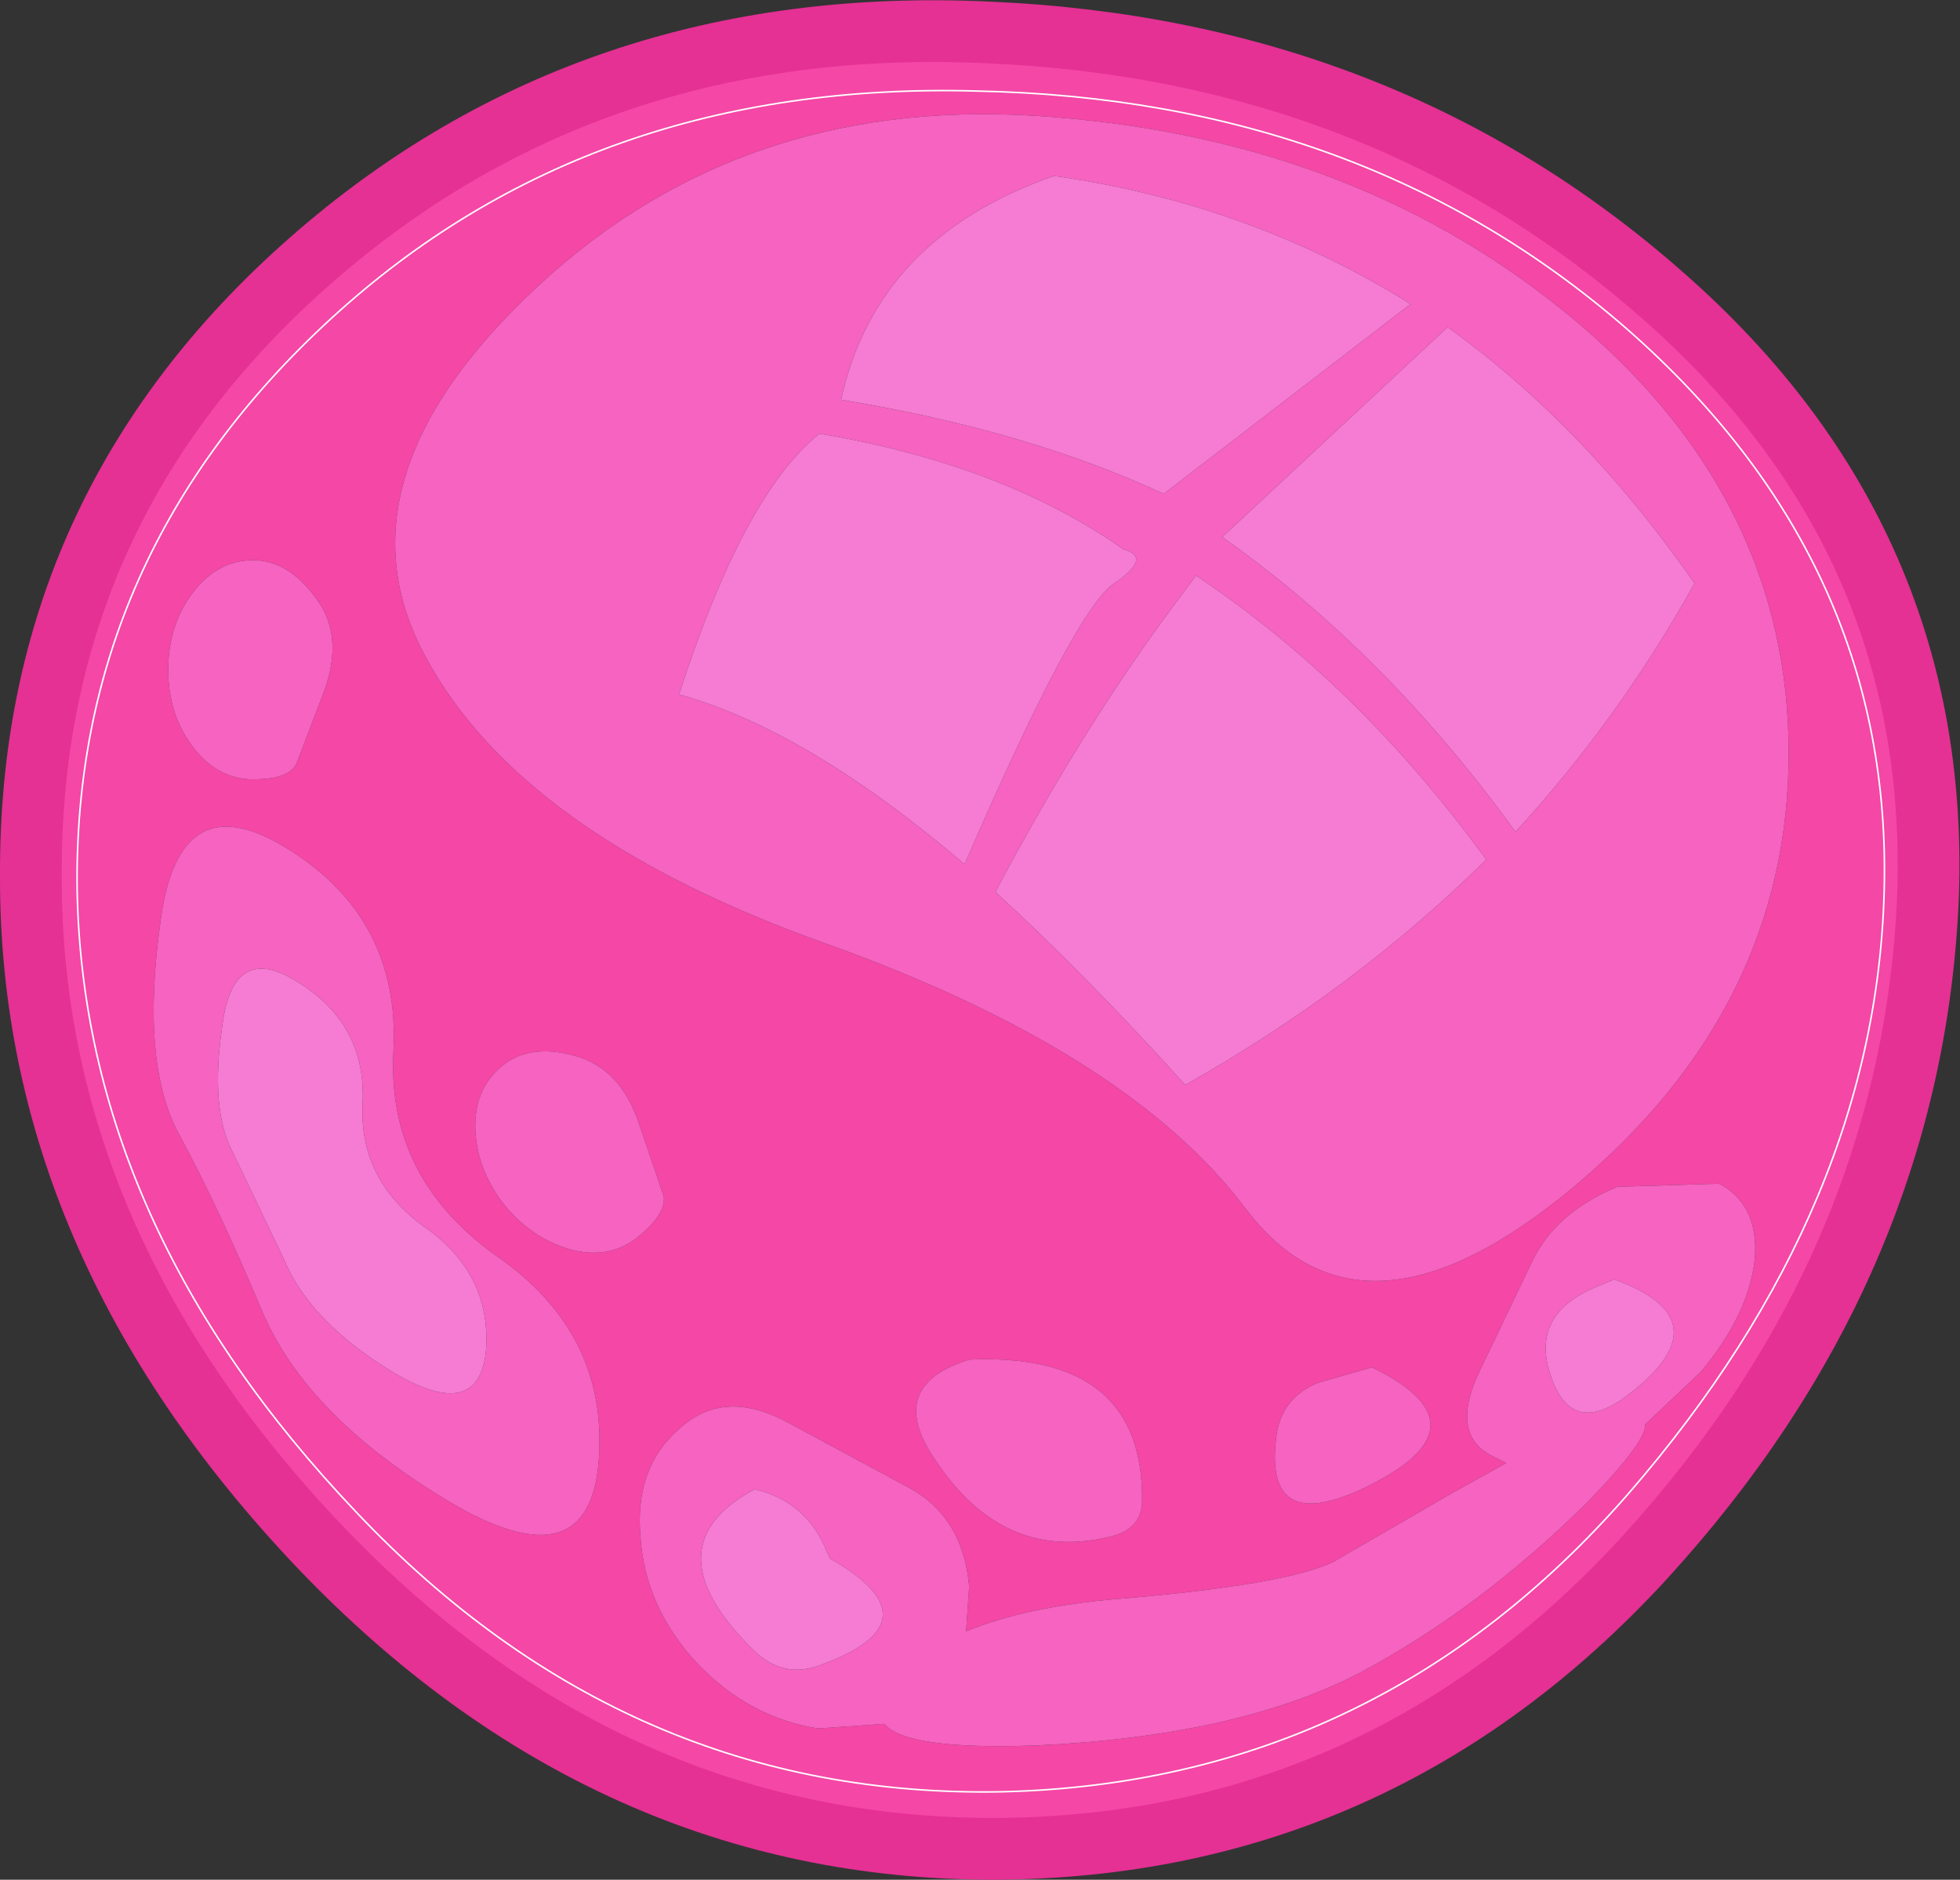
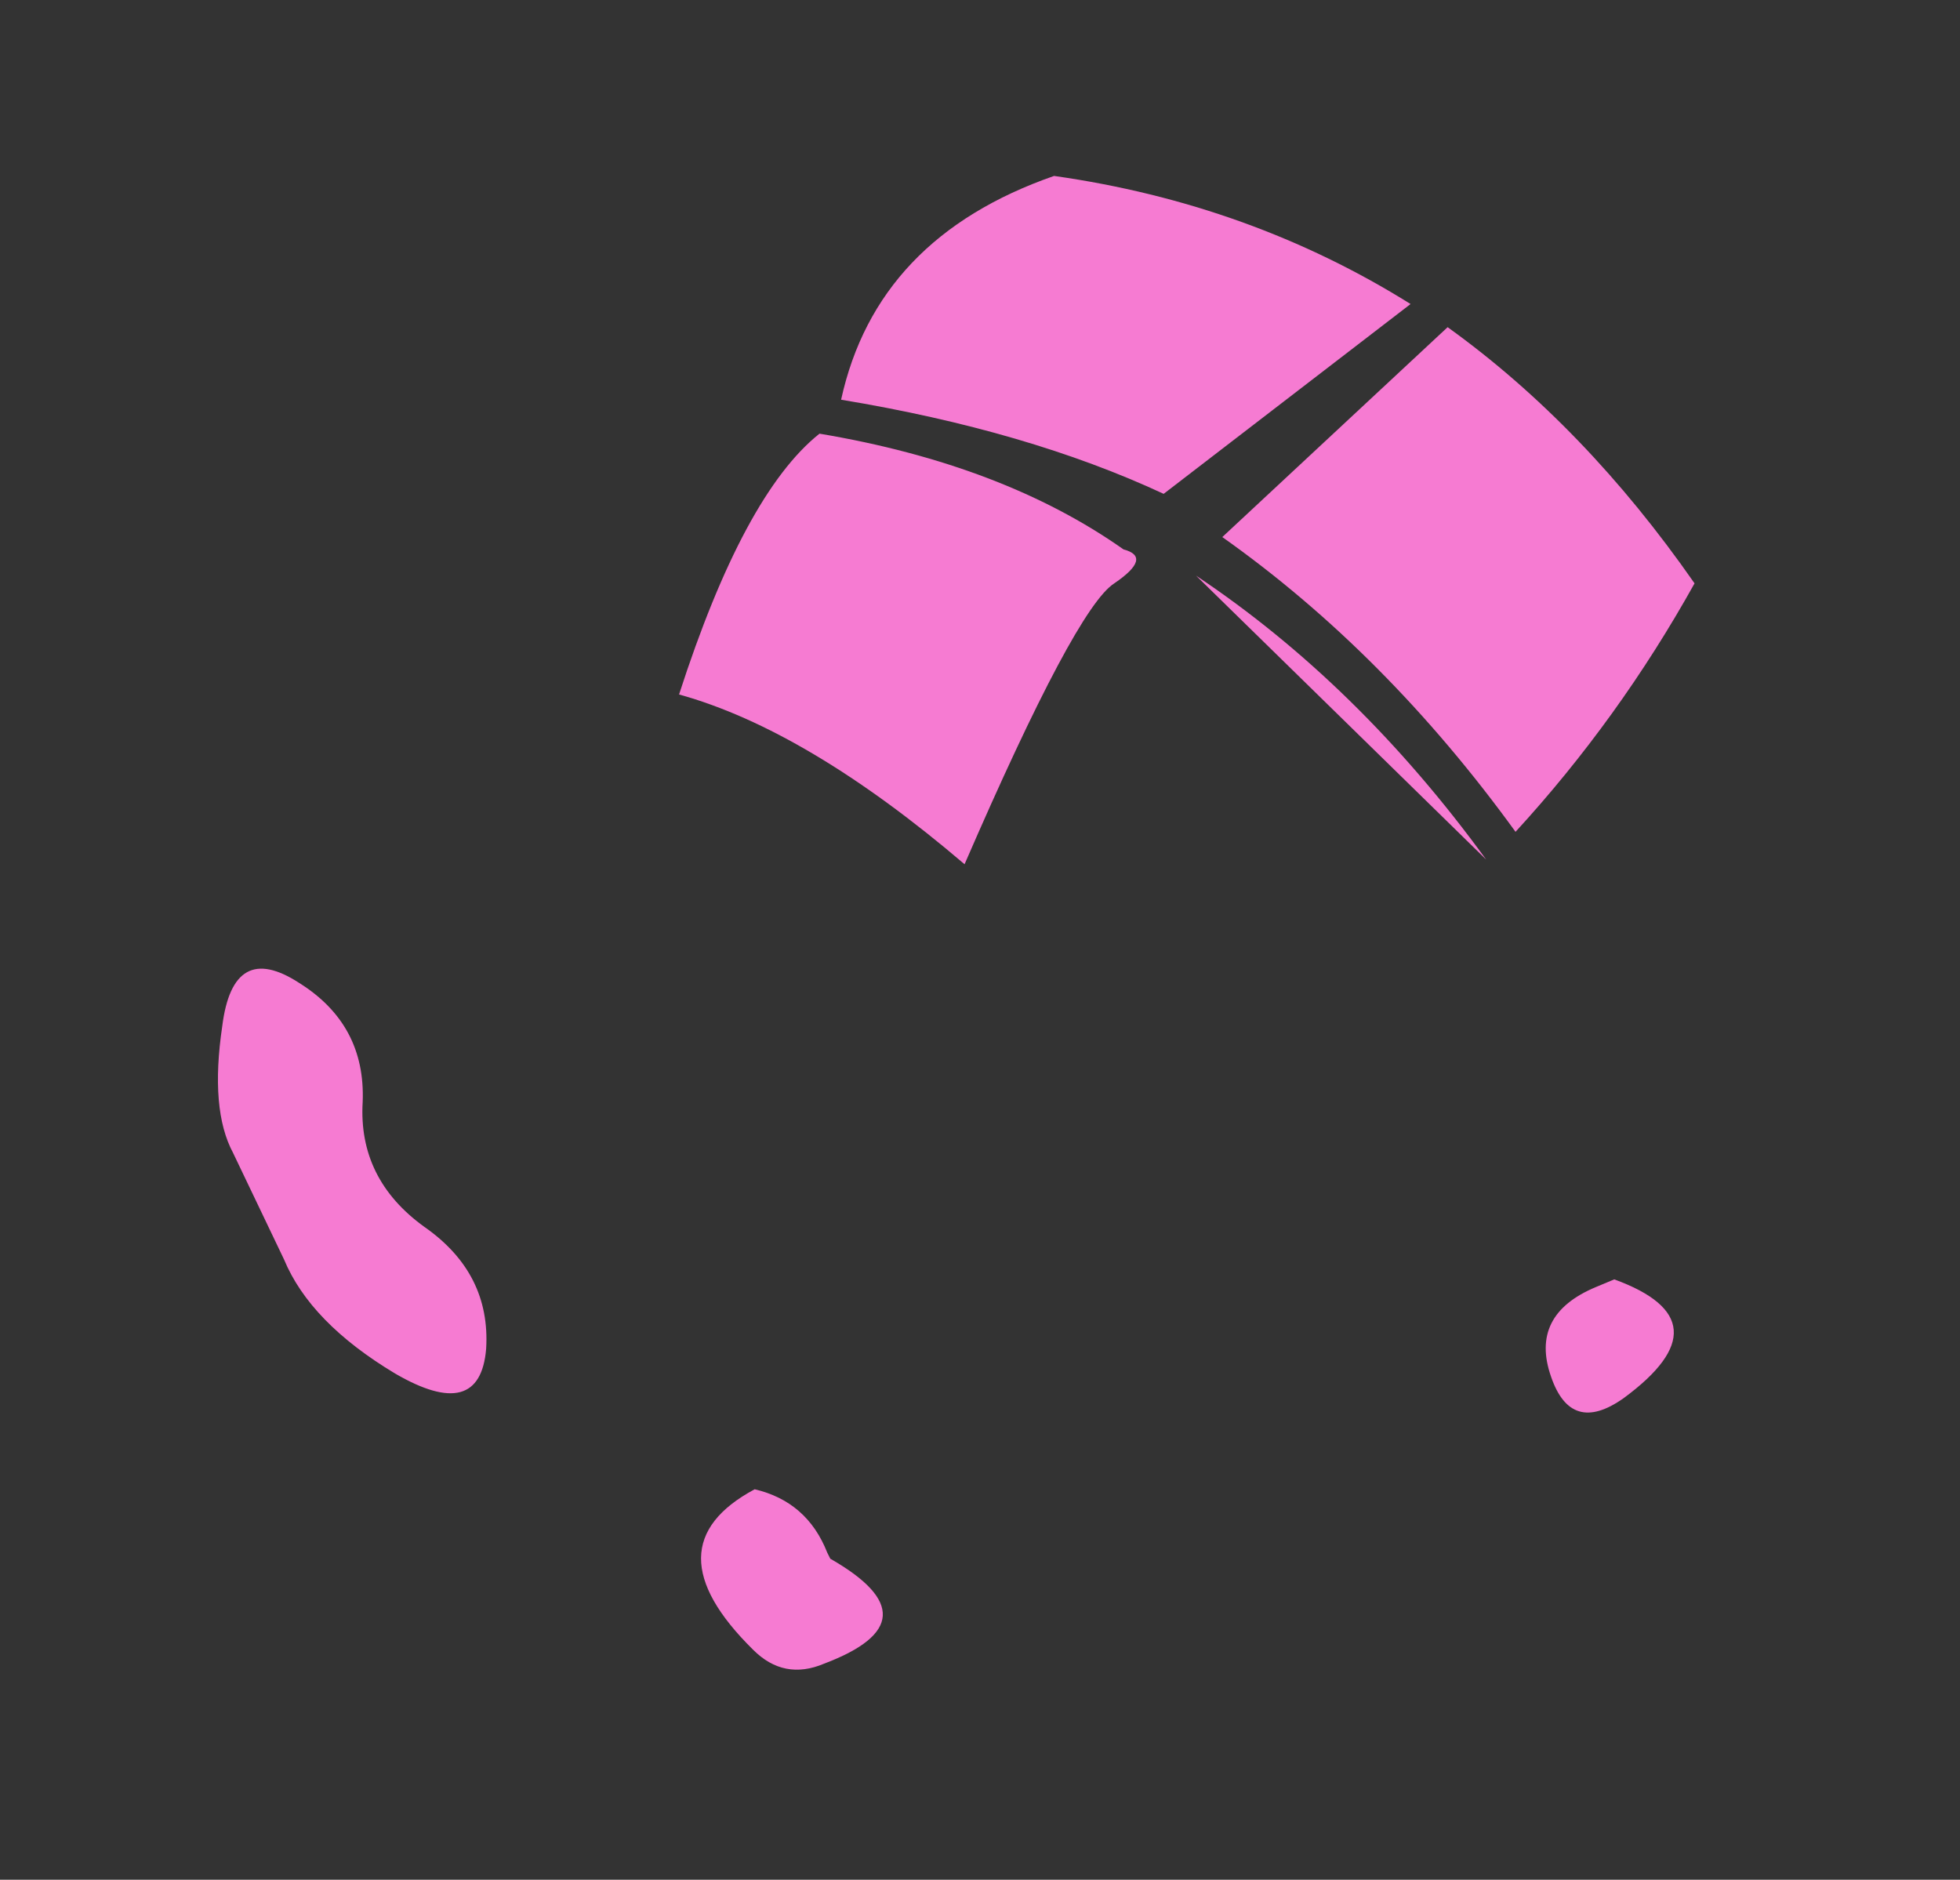
<svg xmlns="http://www.w3.org/2000/svg" height="60.9px" width="63.5px">
  <rect width="100%" height="100%" fill="#333333" stroke="none" />
  <g transform="matrix(1.0, 0.0, 0.0, 1.0, 31.95, 30.65)">
-     <path d="M30.5 -1.3 Q29.9 10.45 21.3 19.85 12.7 29.2 0.25 29.25 -12.25 29.25 -21.6 19.45 -31.0 9.55 -30.95 -2.3 -31.0 -14.2 -21.9 -22.2 -12.8 -30.2 0.05 -29.6 12.9 -29.05 21.95 -21.05 31.05 -13.05 30.5 -1.3 M29.1 -2.1 Q29.25 -12.55 20.75 -20.0 12.2 -27.45 -0.3 -27.7 -12.8 -28.05 -21.2 -20.35 -29.6 -12.65 -29.45 -1.8 -29.25 9.05 -20.4 18.35 -11.6 27.65 0.55 27.4 12.65 27.1 20.8 17.75 28.95 8.35 29.1 -2.1 28.95 8.35 20.8 17.75 12.65 27.1 0.55 27.4 -11.6 27.65 -20.4 18.35 -29.25 9.05 -29.45 -1.8 -29.6 -12.65 -21.2 -20.35 -12.8 -28.05 -0.3 -27.7 12.2 -27.45 20.75 -20.0 29.25 -12.55 29.1 -2.1 M-11.25 5.75 Q-11.85 3.95 -13.35 3.55 -14.8 3.15 -15.7 3.9 -16.6 4.65 -16.55 5.95 -16.5 7.25 -15.6 8.4 -14.7 9.5 -13.4 9.85 -12.15 10.15 -11.25 9.4 -10.35 8.65 -10.45 8.1 L-11.25 5.75 M-22.55 -3.1 Q-26.15 -5.4 -26.75 -0.8 -27.4 3.8 -26.15 6.1 -24.9 8.4 -23.45 11.85 -22.0 15.25 -17.4 18.0 -12.85 20.7 -12.55 16.65 -12.25 12.55 -15.85 10.05 -19.45 7.5 -19.2 3.35 -19.0 -0.85 -22.55 -3.1 M-21.45 -8.25 Q-20.8 -10.05 -21.7 -11.25 -22.6 -12.5 -23.75 -12.5 -24.9 -12.5 -25.7 -11.45 -26.5 -10.4 -26.5 -8.95 -26.5 -7.5 -25.7 -6.45 -24.9 -5.4 -23.75 -5.4 -22.6 -5.4 -22.35 -5.9 L-21.45 -8.25 M19.1 -20.25 Q12.2 -26.05 2.25 -26.85 -7.7 -27.7 -14.5 -21.4 -21.3 -15.1 -18.15 -9.35 -15.05 -3.6 -5.25 -0.1 4.55 3.4 8.4 8.5 12.2 13.55 19.1 7.75 26.0 1.95 26.0 -6.25 26.0 -14.45 19.1 -20.25 M-6.4 15.45 Q-8.5 14.3 -9.95 15.65 -11.4 16.9 -11.2 19.15 -11.05 21.4 -9.4 23.2 -7.7 25.0 -5.45 25.35 L-3.3 25.2 Q-2.6 26.05 1.6 25.9 8.15 25.6 12.1 23.55 15.95 21.5 19.45 18.05 21.4 16.05 21.35 15.5 L23.15 13.8 Q24.7 11.95 24.9 10.15 25.05 8.4 23.75 7.7 L20.45 7.8 Q18.4 8.65 17.65 10.3 L15.95 13.85 Q15.05 15.8 16.35 16.5 L16.85 16.75 15.05 17.75 11.25 19.95 Q9.7 20.7 4.3 21.15 1.3 21.4 -0.65 22.2 L-0.55 20.75 Q-0.75 18.5 -2.5 17.55 L-6.4 15.45 M-0.55 13.4 Q-3.3 14.25 -1.65 16.65 0.6 20.05 4.15 19.1 5.0 18.85 5.05 18.05 5.15 13.15 -0.55 13.4 M12.5 13.65 L10.75 14.15 Q9.55 14.65 9.4 15.9 9.0 19.0 12.05 17.65 16.5 15.6 12.5 13.65" fill="#f447a6" fill-rule="evenodd" stroke="none" />
-     <path d="M13.75 -20.8 Q8.55 -24.05 2.2 -24.95 -3.55 -22.95 -4.7 -17.7 1.35 -16.7 5.75 -14.65 L13.75 -20.8 M4.45 -12.85 Q0.55 -15.6 -5.4 -16.6 -7.85 -14.65 -9.95 -8.15 -5.8 -7.0 -0.7 -2.65 2.9 -10.95 4.15 -11.75 5.4 -12.6 4.45 -12.85 M14.95 -20.05 L7.65 -13.25 Q12.95 -9.5 17.15 -3.7 20.5 -7.35 22.95 -11.75 19.4 -16.85 14.95 -20.05 M16.2 -2.8 Q12.05 -8.5 6.8 -12.0 L6.2 -11.2 Q3.1 -7.05 0.3 -1.75 3.2 0.9 6.45 4.5 11.95 1.4 16.2 -2.8 M19.1 -20.25 Q26.0 -14.45 26.0 -6.25 26.0 1.95 19.1 7.75 12.2 13.55 8.4 8.5 4.55 3.4 -5.25 -0.1 -15.05 -3.6 -18.15 -9.35 -21.3 -15.1 -14.5 -21.4 -7.7 -27.7 2.25 -26.85 12.2 -26.05 19.1 -20.25 M-21.45 -8.25 L-22.35 -5.9 Q-22.6 -5.4 -23.75 -5.4 -24.9 -5.4 -25.7 -6.45 -26.5 -7.5 -26.5 -8.95 -26.5 -10.4 -25.7 -11.45 -24.9 -12.5 -23.75 -12.5 -22.6 -12.5 -21.7 -11.25 -20.8 -10.05 -21.45 -8.25 M-22.55 -3.1 Q-19.0 -0.85 -19.2 3.35 -19.45 7.5 -15.85 10.05 -12.25 12.55 -12.55 16.65 -12.85 20.7 -17.4 18.0 -22.0 15.25 -23.45 11.85 -24.9 8.4 -26.15 6.1 -27.4 3.8 -26.75 -0.8 -26.15 -5.4 -22.55 -3.1 M-11.25 5.75 L-10.45 8.1 Q-10.35 8.65 -11.25 9.4 -12.15 10.15 -13.4 9.85 -14.7 9.5 -15.6 8.4 -16.5 7.25 -16.55 5.95 -16.6 4.65 -15.7 3.9 -14.8 3.15 -13.35 3.55 -11.85 3.95 -11.25 5.75 M-18.2 9.1 Q-20.35 7.55 -20.2 5.05 -20.1 2.55 -22.25 1.2 -24.4 -0.2 -24.75 2.6 -25.15 5.3 -24.4 6.7 L-22.75 10.15 Q-21.9 12.2 -19.15 13.85 -16.4 15.45 -16.2 13.05 -16.05 10.6 -18.2 9.1 M-0.55 13.4 Q5.15 13.15 5.05 18.05 5.0 18.85 4.15 19.1 0.6 20.05 -1.65 16.65 -3.3 14.25 -0.55 13.4 M-6.4 15.45 L-2.5 17.55 Q-0.75 18.5 -0.55 20.75 L-0.65 22.2 Q1.3 21.4 4.3 21.15 9.7 20.7 11.25 19.95 L15.05 17.75 16.85 16.75 16.35 16.5 Q15.05 15.8 15.95 13.85 L17.65 10.3 Q18.4 8.65 20.45 7.8 L23.75 7.7 Q25.05 8.4 24.9 10.15 24.7 11.95 23.15 13.8 L21.35 15.5 Q21.4 16.05 19.45 18.05 15.95 21.5 12.1 23.55 8.15 25.6 1.6 25.9 -2.6 26.05 -3.3 25.2 L-5.45 25.35 Q-7.7 25.0 -9.4 23.2 -11.05 21.4 -11.2 19.15 -11.4 16.9 -9.95 15.65 -8.5 14.3 -6.4 15.45 M20.65 14.65 Q24.05 12.15 20.35 10.8 L19.75 11.05 Q17.6 11.95 18.3 13.95 18.95 15.85 20.65 14.65 M-7.55 22.8 Q-6.55 23.8 -5.25 23.25 -1.55 21.85 -5.05 19.85 L-5.15 19.65 Q-5.8 18.0 -7.5 17.6 -10.95 19.45 -7.55 22.8 M12.5 13.65 Q16.5 15.6 12.05 17.65 9.0 19.0 9.4 15.9 9.55 14.65 10.75 14.15 L12.5 13.65" fill="#f663c0" fill-rule="evenodd" stroke="none" />
-     <path d="M4.45 -12.85 Q5.4 -12.6 4.15 -11.75 2.9 -10.95 -0.7 -2.65 -5.8 -7.0 -9.95 -8.15 -7.85 -14.65 -5.4 -16.6 0.55 -15.6 4.45 -12.85 M13.75 -20.8 L5.75 -14.65 Q1.35 -16.7 -4.7 -17.7 -3.55 -22.95 2.2 -24.95 8.55 -24.05 13.75 -20.8 M16.2 -2.8 Q11.95 1.4 6.45 4.5 3.2 0.9 0.3 -1.75 3.1 -7.05 6.2 -11.2 L6.8 -12.0 Q12.05 -8.5 16.2 -2.8 M14.95 -20.05 Q19.4 -16.85 22.95 -11.75 20.5 -7.35 17.15 -3.7 12.95 -9.5 7.65 -13.25 L14.95 -20.05 M-18.2 9.1 Q-16.05 10.6 -16.2 13.05 -16.4 15.45 -19.15 13.85 -21.9 12.2 -22.75 10.15 L-24.4 6.7 Q-25.15 5.3 -24.75 2.6 -24.4 -0.2 -22.25 1.2 -20.1 2.55 -20.2 5.05 -20.35 7.55 -18.2 9.1 M-7.55 22.8 Q-10.95 19.45 -7.5 17.6 -5.8 18.0 -5.15 19.65 L-5.05 19.85 Q-1.55 21.85 -5.25 23.25 -6.55 23.8 -7.55 22.8 M20.65 14.65 Q18.95 15.85 18.3 13.95 17.6 11.95 19.75 11.05 L20.35 10.8 Q24.05 12.15 20.65 14.65" fill="#f67bd2" fill-rule="evenodd" stroke="none" />
-     <path d="M30.5 -1.3 Q29.9 10.45 21.3 19.85 12.7 29.2 0.25 29.25 -12.25 29.25 -21.6 19.45 -31.0 9.55 -30.95 -2.3 -31.0 -14.2 -21.9 -22.2 -12.8 -30.2 0.05 -29.6 12.9 -29.05 21.95 -21.05 31.05 -13.05 30.5 -1.3" fill="none" stroke="#e53094" stroke-linecap="round" stroke-linejoin="round" stroke-width="2.0" />
-     <path d="M29.1 -2.1 Q28.95 8.35 20.8 17.75 12.65 27.1 0.55 27.4 -11.6 27.65 -20.4 18.35 -29.25 9.05 -29.45 -1.8 -29.6 -12.65 -21.2 -20.35 -12.8 -28.05 -0.3 -27.7 12.2 -27.45 20.75 -20.0 29.25 -12.55 29.1 -2.1" fill="none" stroke="#ffffff" stroke-linecap="round" stroke-linejoin="round" stroke-width="0.05" />
+     <path d="M4.45 -12.85 Q5.4 -12.6 4.15 -11.75 2.9 -10.95 -0.7 -2.65 -5.8 -7.0 -9.95 -8.15 -7.85 -14.65 -5.4 -16.6 0.55 -15.6 4.45 -12.85 M13.75 -20.8 L5.75 -14.65 Q1.35 -16.7 -4.7 -17.7 -3.55 -22.95 2.2 -24.95 8.55 -24.05 13.75 -20.8 M16.2 -2.8 L6.8 -12.0 Q12.05 -8.5 16.2 -2.8 M14.95 -20.05 Q19.4 -16.85 22.95 -11.75 20.5 -7.35 17.15 -3.7 12.95 -9.5 7.65 -13.25 L14.95 -20.05 M-18.2 9.1 Q-16.05 10.6 -16.2 13.05 -16.4 15.45 -19.15 13.85 -21.9 12.2 -22.75 10.15 L-24.4 6.7 Q-25.15 5.3 -24.75 2.6 -24.4 -0.2 -22.25 1.2 -20.1 2.55 -20.2 5.05 -20.35 7.55 -18.2 9.1 M-7.55 22.8 Q-10.95 19.45 -7.5 17.6 -5.8 18.0 -5.15 19.65 L-5.05 19.85 Q-1.55 21.85 -5.25 23.25 -6.55 23.8 -7.55 22.8 M20.65 14.65 Q18.95 15.85 18.3 13.95 17.6 11.95 19.75 11.05 L20.35 10.8 Q24.05 12.15 20.65 14.65" fill="#f67bd2" fill-rule="evenodd" stroke="none" />
  </g>
</svg>